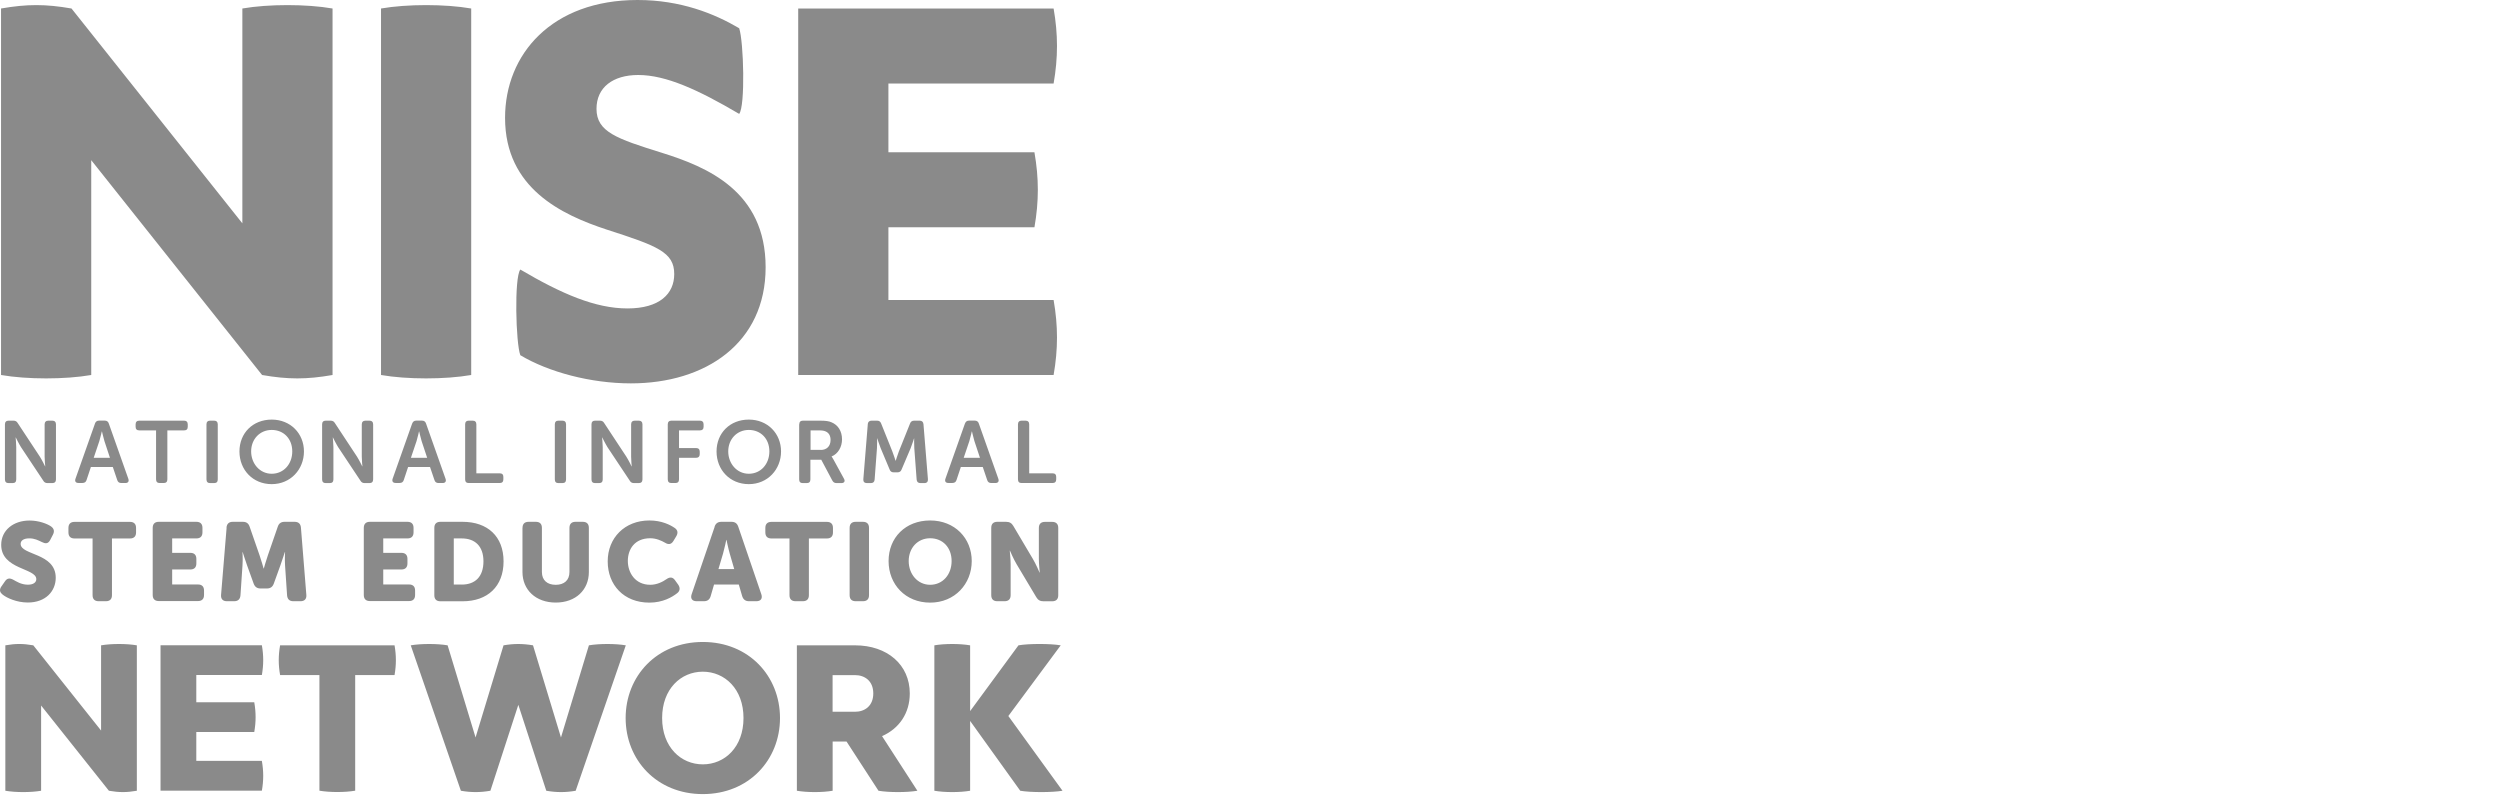
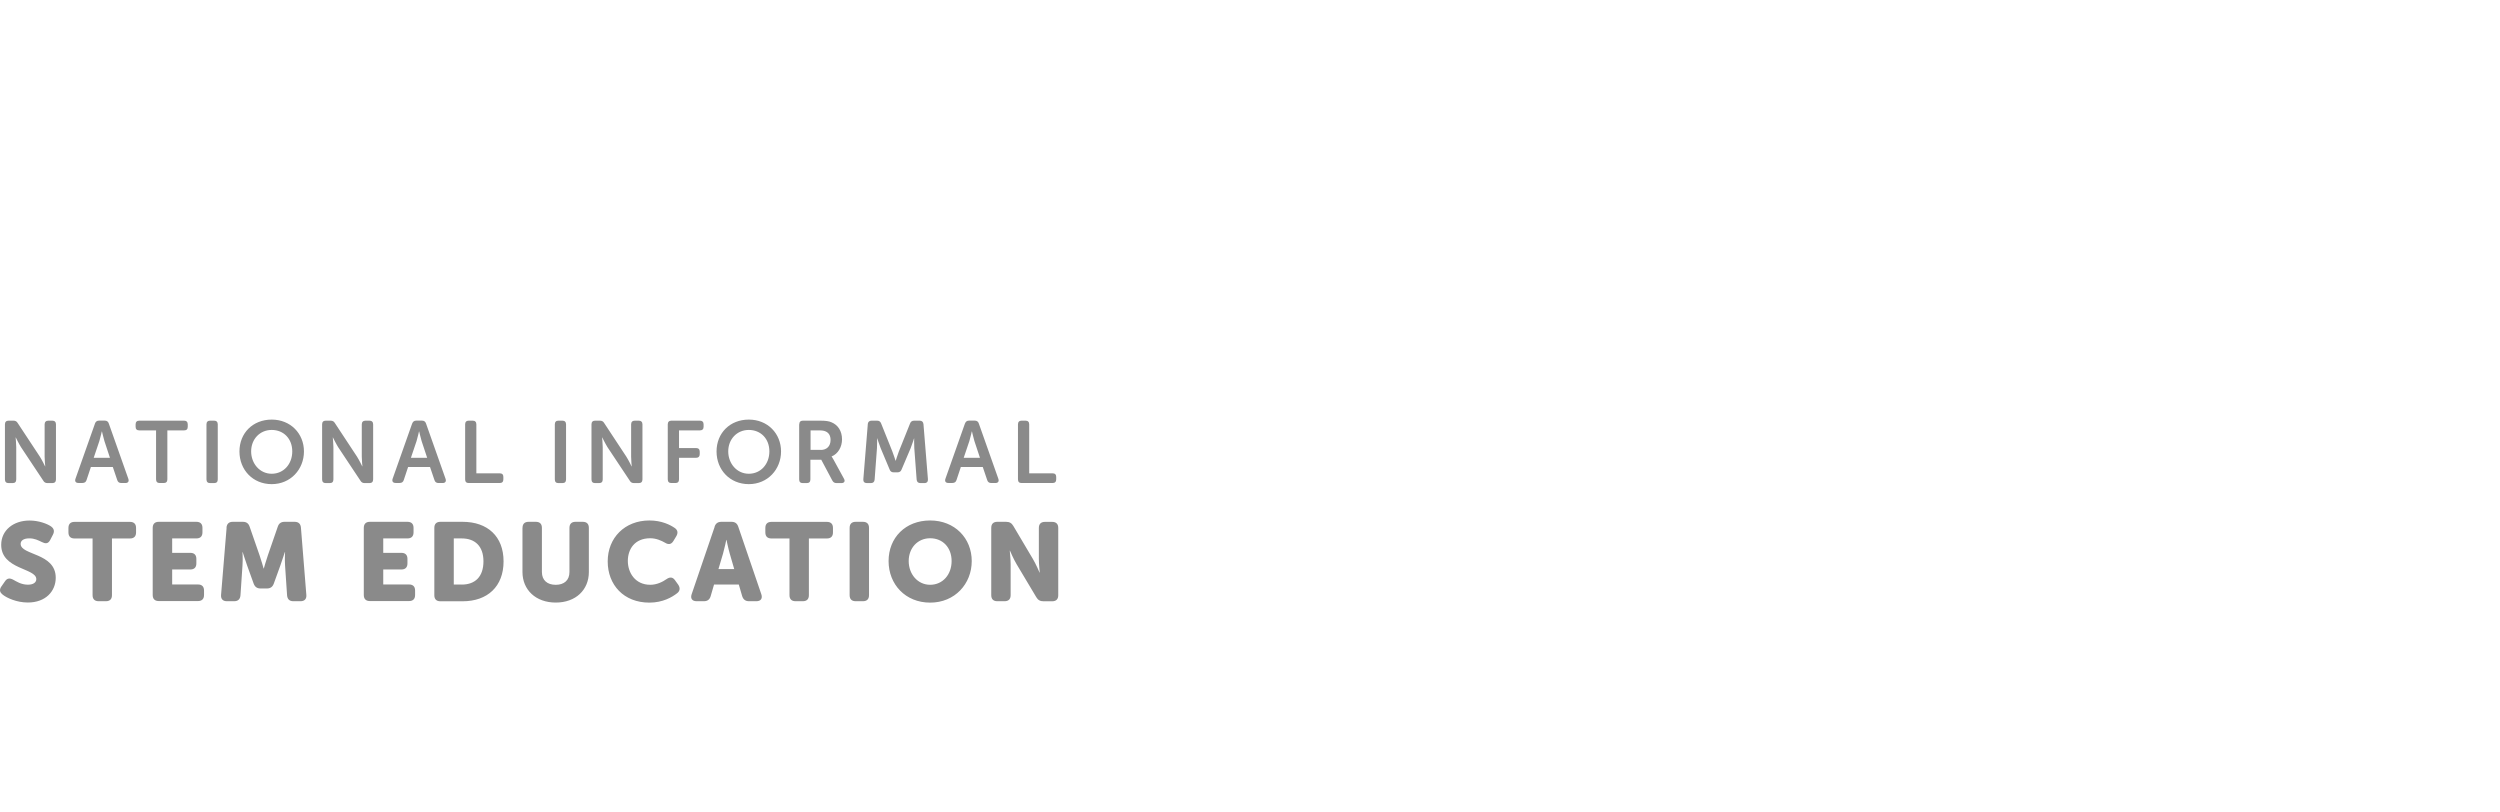
<svg xmlns="http://www.w3.org/2000/svg" width="160" height="52" viewBox="0 0 160 52" fill="none">
-   <path d="M40.805 0C43.548 0 45.713 0.866 47.301 1.803L47.308 1.807C47.597 2.673 47.705 6.784 47.308 7.289C44.672 5.737 42.614 4.8 40.848 4.8C39.224 4.8 38.176 5.594 38.176 6.964C38.176 8.445 39.475 8.878 42.361 9.779C45.248 10.681 49 12.233 49 17.104C49 21.975 45.14 24.536 40.376 24.536C37.815 24.536 35.107 23.814 33.301 22.733C33.011 21.974 32.904 17.757 33.301 17.251C35.937 18.803 38.102 19.74 40.158 19.74C42.215 19.74 43.151 18.802 43.151 17.54C43.151 16.135 42.068 15.737 38.82 14.69C35.97 13.752 32.324 12.057 32.324 7.543C32.324 3.466 35.318 0 40.805 0ZM15.511 0.544C17.17 0.254 19.624 0.254 21.283 0.544V24C19.624 24.29 18.433 24.29 16.773 24L5.839 10.251V24C4.179 24.29 1.726 24.29 0.066 24V0.544C1.726 0.254 2.917 0.254 4.576 0.544L15.511 14.293V0.544ZM24.385 0.544C26.044 0.254 28.498 0.254 30.157 0.544V24C28.498 24.29 26.044 24.29 24.385 24V0.544ZM67.431 0.544C67.72 2.203 67.72 3.684 67.431 5.344H56.858V9.747H66.204C66.494 11.406 66.494 12.887 66.204 14.547H56.858V19.2H67.431C67.72 20.86 67.72 22.34 67.431 24H51.085V0.544H67.431Z" fill="#8A8A8A" />
  <path d="M41.56 33.31C42.344 33.31 42.892 33.589 43.188 33.793C43.389 33.936 43.403 34.125 43.274 34.333L43.096 34.627C42.96 34.848 42.781 34.87 42.562 34.734C42.326 34.598 41.994 34.448 41.618 34.448C40.602 34.448 40.181 35.167 40.181 35.9C40.181 36.633 40.635 37.426 41.618 37.426C42.044 37.426 42.416 37.234 42.655 37.066C42.87 36.916 43.053 36.923 43.203 37.138L43.403 37.416C43.539 37.616 43.532 37.813 43.339 37.964C43.02 38.214 42.423 38.568 41.56 38.568C39.926 38.568 38.893 37.438 38.893 35.928C38.893 34.419 39.987 33.31 41.56 33.31ZM59.53 33.31C61.108 33.31 62.191 34.448 62.191 35.907C62.191 37.366 61.111 38.568 59.53 38.568C57.949 38.568 56.869 37.402 56.869 35.907C56.869 34.412 57.949 33.31 59.53 33.31ZM34.292 33.396C34.55 33.396 34.682 33.532 34.682 33.786V36.608C34.682 37.141 35.029 37.427 35.565 37.428C36.102 37.428 36.445 37.141 36.445 36.608V33.786C36.445 33.529 36.581 33.396 36.835 33.396H37.297C37.554 33.396 37.687 33.532 37.687 33.786V36.608C37.687 37.753 36.846 38.564 35.569 38.564C34.292 38.564 33.438 37.753 33.438 36.608V33.786H33.441C33.441 33.528 33.577 33.396 33.831 33.396H34.292ZM1.891 33.314C2.481 33.314 3.02 33.521 3.264 33.689C3.471 33.839 3.493 34.015 3.386 34.222L3.214 34.555C3.071 34.834 2.881 34.791 2.681 34.691C2.445 34.577 2.212 34.455 1.876 34.455C1.486 34.455 1.321 34.613 1.321 34.809C1.322 35.549 3.567 35.371 3.567 36.976C3.567 37.831 2.928 38.561 1.783 38.561C1.071 38.561 0.438 38.271 0.17 38.056C0.02 37.935 -0.087 37.778 0.099 37.516V37.52L0.32 37.202C0.463 36.995 0.624 36.98 0.86 37.109C1.025 37.195 1.344 37.42 1.783 37.42C2.151 37.42 2.323 37.263 2.323 37.066C2.323 36.347 0.077 36.461 0.077 34.87C0.077 33.933 0.861 33.314 1.891 33.314ZM29.604 33.396C31.202 33.396 32.228 34.326 32.228 35.928C32.228 37.531 31.206 38.482 29.604 38.482H28.186C27.929 38.482 27.797 38.346 27.797 38.093V33.786C27.797 33.529 27.933 33.396 28.186 33.396H29.604ZM64.384 33.396C64.606 33.396 64.745 33.475 64.853 33.661L66.105 35.774C66.302 36.102 66.524 36.629 66.53 36.643H66.544C66.542 36.624 66.487 36.09 66.487 35.774V33.79C66.487 33.532 66.623 33.4 66.877 33.4H67.338C67.595 33.4 67.728 33.536 67.728 33.79V38.093C67.728 38.35 67.592 38.482 67.338 38.482H66.784C66.57 38.482 66.43 38.404 66.322 38.218L65.064 36.111C64.865 35.782 64.642 35.252 64.638 35.242H64.624C64.626 35.256 64.681 35.793 64.681 36.111V38.089C64.681 38.346 64.545 38.478 64.291 38.478H63.829C63.572 38.478 63.44 38.342 63.44 38.089V33.786C63.44 33.529 63.575 33.396 63.829 33.396H64.384ZM8.318 33.4C8.576 33.4 8.708 33.536 8.708 33.79V34.072C8.708 34.329 8.572 34.462 8.318 34.462H7.166V38.089C7.166 38.346 7.03 38.478 6.776 38.478H6.315C6.058 38.478 5.925 38.343 5.925 38.089V34.462H4.77C4.512 34.462 4.38 34.326 4.38 34.072V33.79C4.38 33.532 4.516 33.4 4.77 33.4H8.318ZM15.54 33.396C15.769 33.396 15.908 33.496 15.979 33.715L16.613 35.542C16.727 35.864 16.867 36.372 16.87 36.383H16.885C16.887 36.373 17.029 35.868 17.143 35.542L17.775 33.715C17.847 33.493 17.99 33.396 18.215 33.396H18.855C19.106 33.396 19.238 33.525 19.26 33.771L19.606 38.075C19.628 38.329 19.492 38.478 19.238 38.478H18.776C18.526 38.478 18.395 38.35 18.373 38.103L18.244 36.189C18.216 35.807 18.244 35.335 18.244 35.335H18.23C18.228 35.338 18.058 35.868 17.943 36.189L17.524 37.348C17.446 37.563 17.303 37.663 17.078 37.663H16.681C16.452 37.663 16.312 37.563 16.233 37.348L15.815 36.189C15.701 35.871 15.532 35.335 15.532 35.335H15.519C15.519 35.339 15.547 35.805 15.519 36.189L15.39 38.103C15.368 38.353 15.232 38.478 14.985 38.478H14.517C14.259 38.478 14.127 38.329 14.148 38.075L14.503 33.771H14.495C14.517 33.521 14.653 33.396 14.899 33.396H15.54ZM46.812 33.396C47.04 33.396 47.179 33.496 47.251 33.715L48.725 38.032C48.817 38.304 48.689 38.478 48.406 38.478H47.938C47.709 38.478 47.569 38.371 47.498 38.149L47.283 37.409H45.699L45.484 38.149C45.42 38.371 45.277 38.478 45.052 38.478H44.583C44.297 38.478 44.172 38.3 44.265 38.032L45.738 33.715H45.731C45.803 33.493 45.946 33.396 46.171 33.396H46.812ZM52.92 33.4C53.178 33.4 53.31 33.536 53.31 33.79V34.072C53.31 34.33 53.174 34.462 52.92 34.462H51.769V38.089C51.769 38.346 51.633 38.478 51.379 38.478H50.917C50.66 38.478 50.527 38.342 50.527 38.089V34.462H49.372C49.115 34.462 48.982 34.326 48.982 34.072V33.79C48.982 33.532 49.118 33.4 49.372 33.4H52.92ZM55.227 33.396C55.485 33.396 55.617 33.532 55.617 33.786V38.089C55.617 38.346 55.481 38.478 55.227 38.478H54.766C54.508 38.478 54.376 38.343 54.376 38.089V33.786C54.376 33.529 54.512 33.396 54.766 33.396H55.227ZM12.567 33.396C12.825 33.396 12.957 33.532 12.957 33.786V34.068C12.957 34.326 12.821 34.459 12.567 34.459H11.019V35.382H12.178C12.435 35.382 12.567 35.517 12.567 35.771V36.057C12.567 36.315 12.431 36.447 12.178 36.447H11.019V37.406H12.667C12.925 37.406 13.058 37.542 13.058 37.796V38.078C13.058 38.335 12.921 38.468 12.667 38.468H10.163C9.906 38.467 9.773 38.332 9.773 38.078V33.786C9.773 33.529 9.909 33.396 10.163 33.396H12.567ZM26.077 33.396C26.334 33.396 26.467 33.532 26.467 33.786V34.068C26.467 34.325 26.331 34.459 26.077 34.459H24.528V35.382H25.686C25.944 35.382 26.077 35.517 26.077 35.771V36.057C26.077 36.315 25.94 36.447 25.686 36.447H24.528V37.406H26.177C26.434 37.406 26.566 37.542 26.566 37.796V38.078C26.566 38.335 26.431 38.468 26.177 38.468H23.673C23.416 38.467 23.283 38.332 23.283 38.078V33.786C23.283 33.529 23.419 33.396 23.673 33.396H26.077ZM59.53 34.448C58.725 34.448 58.157 35.074 58.157 35.907C58.157 36.74 58.725 37.426 59.53 37.426C60.335 37.426 60.903 36.773 60.903 35.907C60.903 35.041 60.335 34.448 59.53 34.448ZM29.042 37.409H29.554V37.413C30.416 37.413 30.941 36.901 30.941 35.925C30.941 34.949 30.394 34.459 29.554 34.459H29.042V37.409ZM46.482 34.555C46.479 34.572 46.366 35.114 46.274 35.431L45.981 36.419H46.99L46.704 35.431C46.612 35.118 46.499 34.571 46.496 34.555H46.482ZM17.389 26.854C18.598 26.854 19.453 27.749 19.453 28.893C19.453 30.038 18.598 30.985 17.389 30.985C16.18 30.985 15.325 30.07 15.325 28.893C15.325 27.717 16.18 26.855 17.389 26.854ZM47.924 26.854C49.133 26.854 49.987 27.749 49.987 28.893C49.987 30.038 49.133 30.985 47.924 30.985C46.715 30.985 45.859 30.07 45.859 28.893C45.859 27.717 46.715 26.854 47.924 26.854ZM0.854 26.922C0.989 26.922 1.071 26.969 1.136 27.08L2.553 29.229C2.7 29.46 2.878 29.832 2.885 29.847H2.896C2.894 29.832 2.856 29.46 2.856 29.229V27.158C2.857 27.008 2.943 26.922 3.093 26.922H3.347C3.497 26.922 3.582 27.008 3.582 27.158V30.681C3.582 30.839 3.497 30.918 3.347 30.918H3.042C2.917 30.918 2.827 30.87 2.767 30.759L1.344 28.618C1.198 28.384 1.013 28.004 1.011 27.999H1C1.001 28.005 1.039 28.384 1.039 28.618V30.681C1.039 30.839 0.96 30.918 0.807 30.918H0.55C0.4 30.918 0.316 30.839 0.316 30.681V27.158C0.316 27.008 0.396 26.922 0.55 26.922H0.854ZM13.704 26.922C13.854 26.922 13.936 27.008 13.937 27.158V30.681C13.937 30.839 13.858 30.918 13.704 30.918H13.446C13.296 30.918 13.214 30.839 13.214 30.681V27.158C13.214 27.008 13.293 26.922 13.446 26.922H13.704ZM21.151 26.922C21.287 26.922 21.37 26.969 21.435 27.08L22.851 29.229C22.998 29.462 23.178 29.836 23.184 29.847H23.194C23.193 29.833 23.154 29.461 23.154 29.229V27.158C23.154 27.008 23.241 26.922 23.391 26.922H23.645C23.795 26.922 23.881 27.008 23.881 27.158V30.681C23.881 30.839 23.795 30.918 23.645 30.918H23.341C23.216 30.918 23.126 30.87 23.065 30.759L21.642 28.618C21.495 28.382 21.309 27.999 21.309 27.999H21.298C21.298 28.003 21.338 28.383 21.338 28.618V30.681C21.338 30.839 21.259 30.918 21.105 30.918H20.848C20.698 30.918 20.615 30.839 20.615 30.681V27.158C20.615 27.008 20.694 26.922 20.848 26.922H21.151ZM35.995 26.922C36.145 26.922 36.227 27.008 36.227 27.158V30.681C36.227 30.839 36.149 30.918 35.995 30.918H35.737C35.587 30.918 35.509 30.839 35.509 30.681V27.158C35.509 27.008 35.587 26.922 35.737 26.922H35.995ZM38.389 26.922C38.524 26.922 38.607 26.969 38.671 27.08L40.087 29.229C40.234 29.461 40.413 29.834 40.42 29.847H40.431C40.429 29.832 40.392 29.461 40.392 29.229V27.158C40.392 27.008 40.477 26.922 40.627 26.922H40.881C41.031 26.922 41.117 27.008 41.117 27.158V30.681C41.117 30.839 41.031 30.918 40.881 30.918H40.577C40.452 30.918 40.362 30.87 40.302 30.759L38.878 28.618C38.733 28.384 38.55 28.007 38.546 27.999H38.535C38.536 28.006 38.574 28.384 38.574 28.618V30.681C38.574 30.839 38.496 30.918 38.342 30.918H38.084C37.934 30.918 37.855 30.839 37.855 30.681V27.158C37.855 27.008 37.934 26.922 38.084 26.922H38.389ZM52.463 26.922C52.856 26.922 53.053 26.954 53.221 27.029C53.625 27.197 53.889 27.58 53.89 28.12C53.89 28.592 53.643 29.044 53.225 29.212V29.222C53.229 29.228 53.279 29.29 53.353 29.429L54.012 30.634C54.108 30.799 54.033 30.918 53.847 30.918H53.543C53.414 30.918 53.328 30.867 53.268 30.753L52.562 29.425H51.865V30.681C51.865 30.839 51.786 30.918 51.633 30.918H51.375C51.225 30.918 51.147 30.839 51.147 30.681V27.158H51.153C51.153 27.008 51.232 26.922 51.382 26.922H52.463ZM56.133 26.922C56.269 26.922 56.351 26.983 56.398 27.115L57.113 28.9C57.203 29.136 57.316 29.487 57.316 29.487H57.327C57.327 29.487 57.435 29.136 57.524 28.9L58.239 27.115C58.282 26.986 58.368 26.922 58.508 26.922H58.858C59.005 26.922 59.087 27.001 59.102 27.147L59.388 30.675C59.398 30.825 59.319 30.918 59.162 30.918H58.908C58.762 30.918 58.676 30.839 58.665 30.692L58.515 28.681C58.497 28.42 58.508 28.072 58.508 28.063H58.497C58.494 28.073 58.37 28.452 58.282 28.681L57.703 30.045C57.657 30.17 57.574 30.23 57.438 30.23H57.202C57.063 30.23 56.977 30.17 56.935 30.045L56.362 28.681C56.275 28.453 56.148 28.07 56.144 28.056H56.133C56.133 28.071 56.143 28.422 56.126 28.681L55.976 30.692C55.965 30.839 55.886 30.918 55.732 30.918H55.478C55.321 30.918 55.242 30.828 55.253 30.675L55.539 27.147H55.535C55.553 27.001 55.633 26.922 55.779 26.922H56.133ZM6.701 26.919C6.837 26.919 6.926 26.98 6.966 27.112L8.214 30.645C8.271 30.81 8.196 30.914 8.024 30.914H7.768C7.632 30.914 7.541 30.853 7.502 30.721L7.22 29.887H5.817L5.542 30.714C5.503 30.849 5.413 30.91 5.277 30.91H5.021C4.845 30.91 4.773 30.802 4.83 30.641L6.079 27.108L6.075 27.112C6.122 26.983 6.204 26.919 6.34 26.919H6.701ZM11.783 26.922C11.933 26.922 12.015 27.008 12.016 27.158V27.315C12.016 27.465 11.937 27.545 11.783 27.545H10.711V30.677C10.711 30.835 10.632 30.914 10.475 30.914H10.221C10.07 30.914 9.988 30.835 9.988 30.677V27.545H8.915C8.758 27.545 8.679 27.465 8.679 27.315V27.158C8.679 27.008 8.758 26.922 8.915 26.922H11.783ZM27.003 26.919C27.139 26.919 27.228 26.98 27.268 27.112L28.516 30.645C28.573 30.81 28.498 30.914 28.326 30.914H28.068C27.933 30.914 27.843 30.853 27.804 30.721L27.521 29.887H26.119L25.844 30.714C25.804 30.849 25.715 30.91 25.579 30.91H25.321C25.146 30.91 25.074 30.802 25.128 30.641L26.377 27.108V27.112C26.424 26.983 26.506 26.919 26.642 26.919H27.003ZM30.255 26.922C30.405 26.922 30.487 27.008 30.487 27.158V30.292H31.979C32.136 30.292 32.215 30.37 32.215 30.52V30.677C32.215 30.835 32.136 30.914 31.979 30.914H29.997C29.847 30.914 29.769 30.835 29.769 30.677V27.158C29.769 27.008 29.847 26.922 29.997 26.922H30.255ZM44.794 26.922C44.944 26.922 45.03 27.008 45.03 27.158V27.315C45.03 27.465 44.944 27.545 44.794 27.545H43.457V28.675H44.548C44.698 28.675 44.783 28.753 44.783 28.907V29.064C44.783 29.214 44.698 29.3 44.548 29.3H43.457V30.677C43.457 30.835 43.378 30.914 43.225 30.914H42.967C42.817 30.914 42.737 30.835 42.737 30.677V27.158C42.737 27.008 42.817 26.922 42.967 26.922H44.794ZM62.382 26.919C62.517 26.919 62.607 26.98 62.647 27.112L63.895 30.645C63.952 30.81 63.876 30.914 63.701 30.914H63.443C63.308 30.914 63.218 30.853 63.179 30.721L62.897 29.887H61.494L61.219 30.714C61.179 30.849 61.09 30.91 60.954 30.91H60.696C60.521 30.91 60.45 30.802 60.507 30.641L61.756 27.108V27.112C61.802 26.983 61.885 26.919 62.02 26.919H62.382ZM65.637 26.922C65.787 26.922 65.869 27.008 65.869 27.158V30.292H67.36C67.518 30.292 67.597 30.37 67.597 30.52V30.677C67.597 30.835 67.518 30.914 67.36 30.914H65.379C65.229 30.914 65.15 30.835 65.15 30.677V27.158C65.15 27.008 65.229 26.922 65.379 26.922H65.637ZM17.389 27.516C16.623 27.517 16.073 28.113 16.073 28.889C16.073 29.665 16.623 30.32 17.389 30.32C18.154 30.32 18.705 29.701 18.705 28.889C18.705 28.078 18.154 27.516 17.389 27.516ZM47.924 27.516C47.158 27.516 46.607 28.113 46.607 28.889C46.607 29.666 47.158 30.32 47.924 30.32C48.689 30.32 49.24 29.701 49.24 28.889C49.24 28.078 48.689 27.517 47.924 27.516ZM6.516 27.612C6.516 27.612 6.425 28.006 6.357 28.231L5.997 29.3H7.037L6.684 28.231C6.616 28.006 6.526 27.612 6.526 27.612H6.516ZM26.816 27.612C26.816 27.612 26.727 28.006 26.659 28.231L26.298 29.3H27.339L26.984 28.231C26.916 28.006 26.827 27.612 26.827 27.612H26.816ZM62.195 27.612C62.195 27.612 62.106 28.006 62.038 28.231L61.677 29.3H62.718L62.363 28.231C62.295 28.006 62.206 27.612 62.206 27.612H62.195ZM51.876 28.793H52.53L52.527 28.797C52.913 28.796 53.156 28.553 53.156 28.16C53.156 27.906 53.06 27.705 52.842 27.612C52.745 27.566 52.624 27.545 52.409 27.545H51.876V28.793Z" fill="#8A8A8A" />
-   <path d="M44.98 41.086C47.931 41.086 49.92 43.275 49.92 45.954C49.92 48.629 47.931 50.822 44.98 50.822C42.03 50.822 40.041 48.633 40.041 45.954C40.041 43.275 42.03 41.086 44.98 41.086ZM6.469 41.301C7.127 41.187 8.1 41.187 8.758 41.301V50.608C8.1 50.722 7.628 50.722 6.97 50.608L2.631 45.153V50.608C1.973 50.722 1 50.722 0.342 50.608V41.301C1 41.186 1.473 41.186 2.131 41.301L6.469 46.755V41.301ZM37.69 41.301C38.348 41.187 39.393 41.187 40.051 41.301L36.843 50.608H36.85C36.192 50.722 35.62 50.722 34.962 50.608L33.173 45.109L31.385 50.608C30.727 50.722 30.154 50.722 29.496 50.608L26.288 41.301C26.946 41.187 27.99 41.187 28.648 41.301L30.436 47.198L32.226 41.301C32.883 41.187 33.455 41.187 34.113 41.301L35.902 47.198L37.69 41.301ZM54.717 41.301C56.791 41.301 58.225 42.545 58.226 44.38C58.226 45.639 57.553 46.626 56.451 47.112L58.712 50.608C58.054 50.722 56.881 50.722 56.223 50.608L54.177 47.456H53.289V50.608C52.631 50.722 51.658 50.722 51 50.608V41.301H54.717ZM65.182 41.301C65.84 41.186 67.228 41.186 67.886 41.301L64.534 45.825L68 50.608C67.342 50.722 65.954 50.722 65.296 50.608L62.088 46.14V50.608C61.43 50.722 60.457 50.722 59.799 50.608V41.301C60.457 41.187 61.43 41.187 62.088 41.301V45.511L65.182 41.301ZM25.251 41.301C25.365 41.959 25.365 42.545 25.251 43.203H22.732V50.604C22.074 50.718 21.101 50.718 20.443 50.604V43.203H17.926C17.811 42.545 17.811 41.959 17.926 41.301H25.251ZM16.76 41.297C16.874 41.955 16.874 42.542 16.76 43.2H12.563V44.945H16.273C16.387 45.603 16.387 46.19 16.273 46.848H12.563V48.694H16.76V48.701C16.874 49.359 16.874 49.946 16.76 50.604H10.274V41.297H16.76ZM44.98 42.988C43.578 42.988 42.376 44.091 42.376 45.954C42.376 47.814 43.578 48.919 44.98 48.919C46.382 48.919 47.584 47.818 47.584 45.954C47.584 44.091 46.383 42.989 44.98 42.988ZM53.286 45.553H54.717C55.346 45.553 55.89 45.181 55.89 44.38C55.89 43.579 55.346 43.207 54.717 43.207H53.286V45.553Z" fill="#8A8A8A" />
</svg>